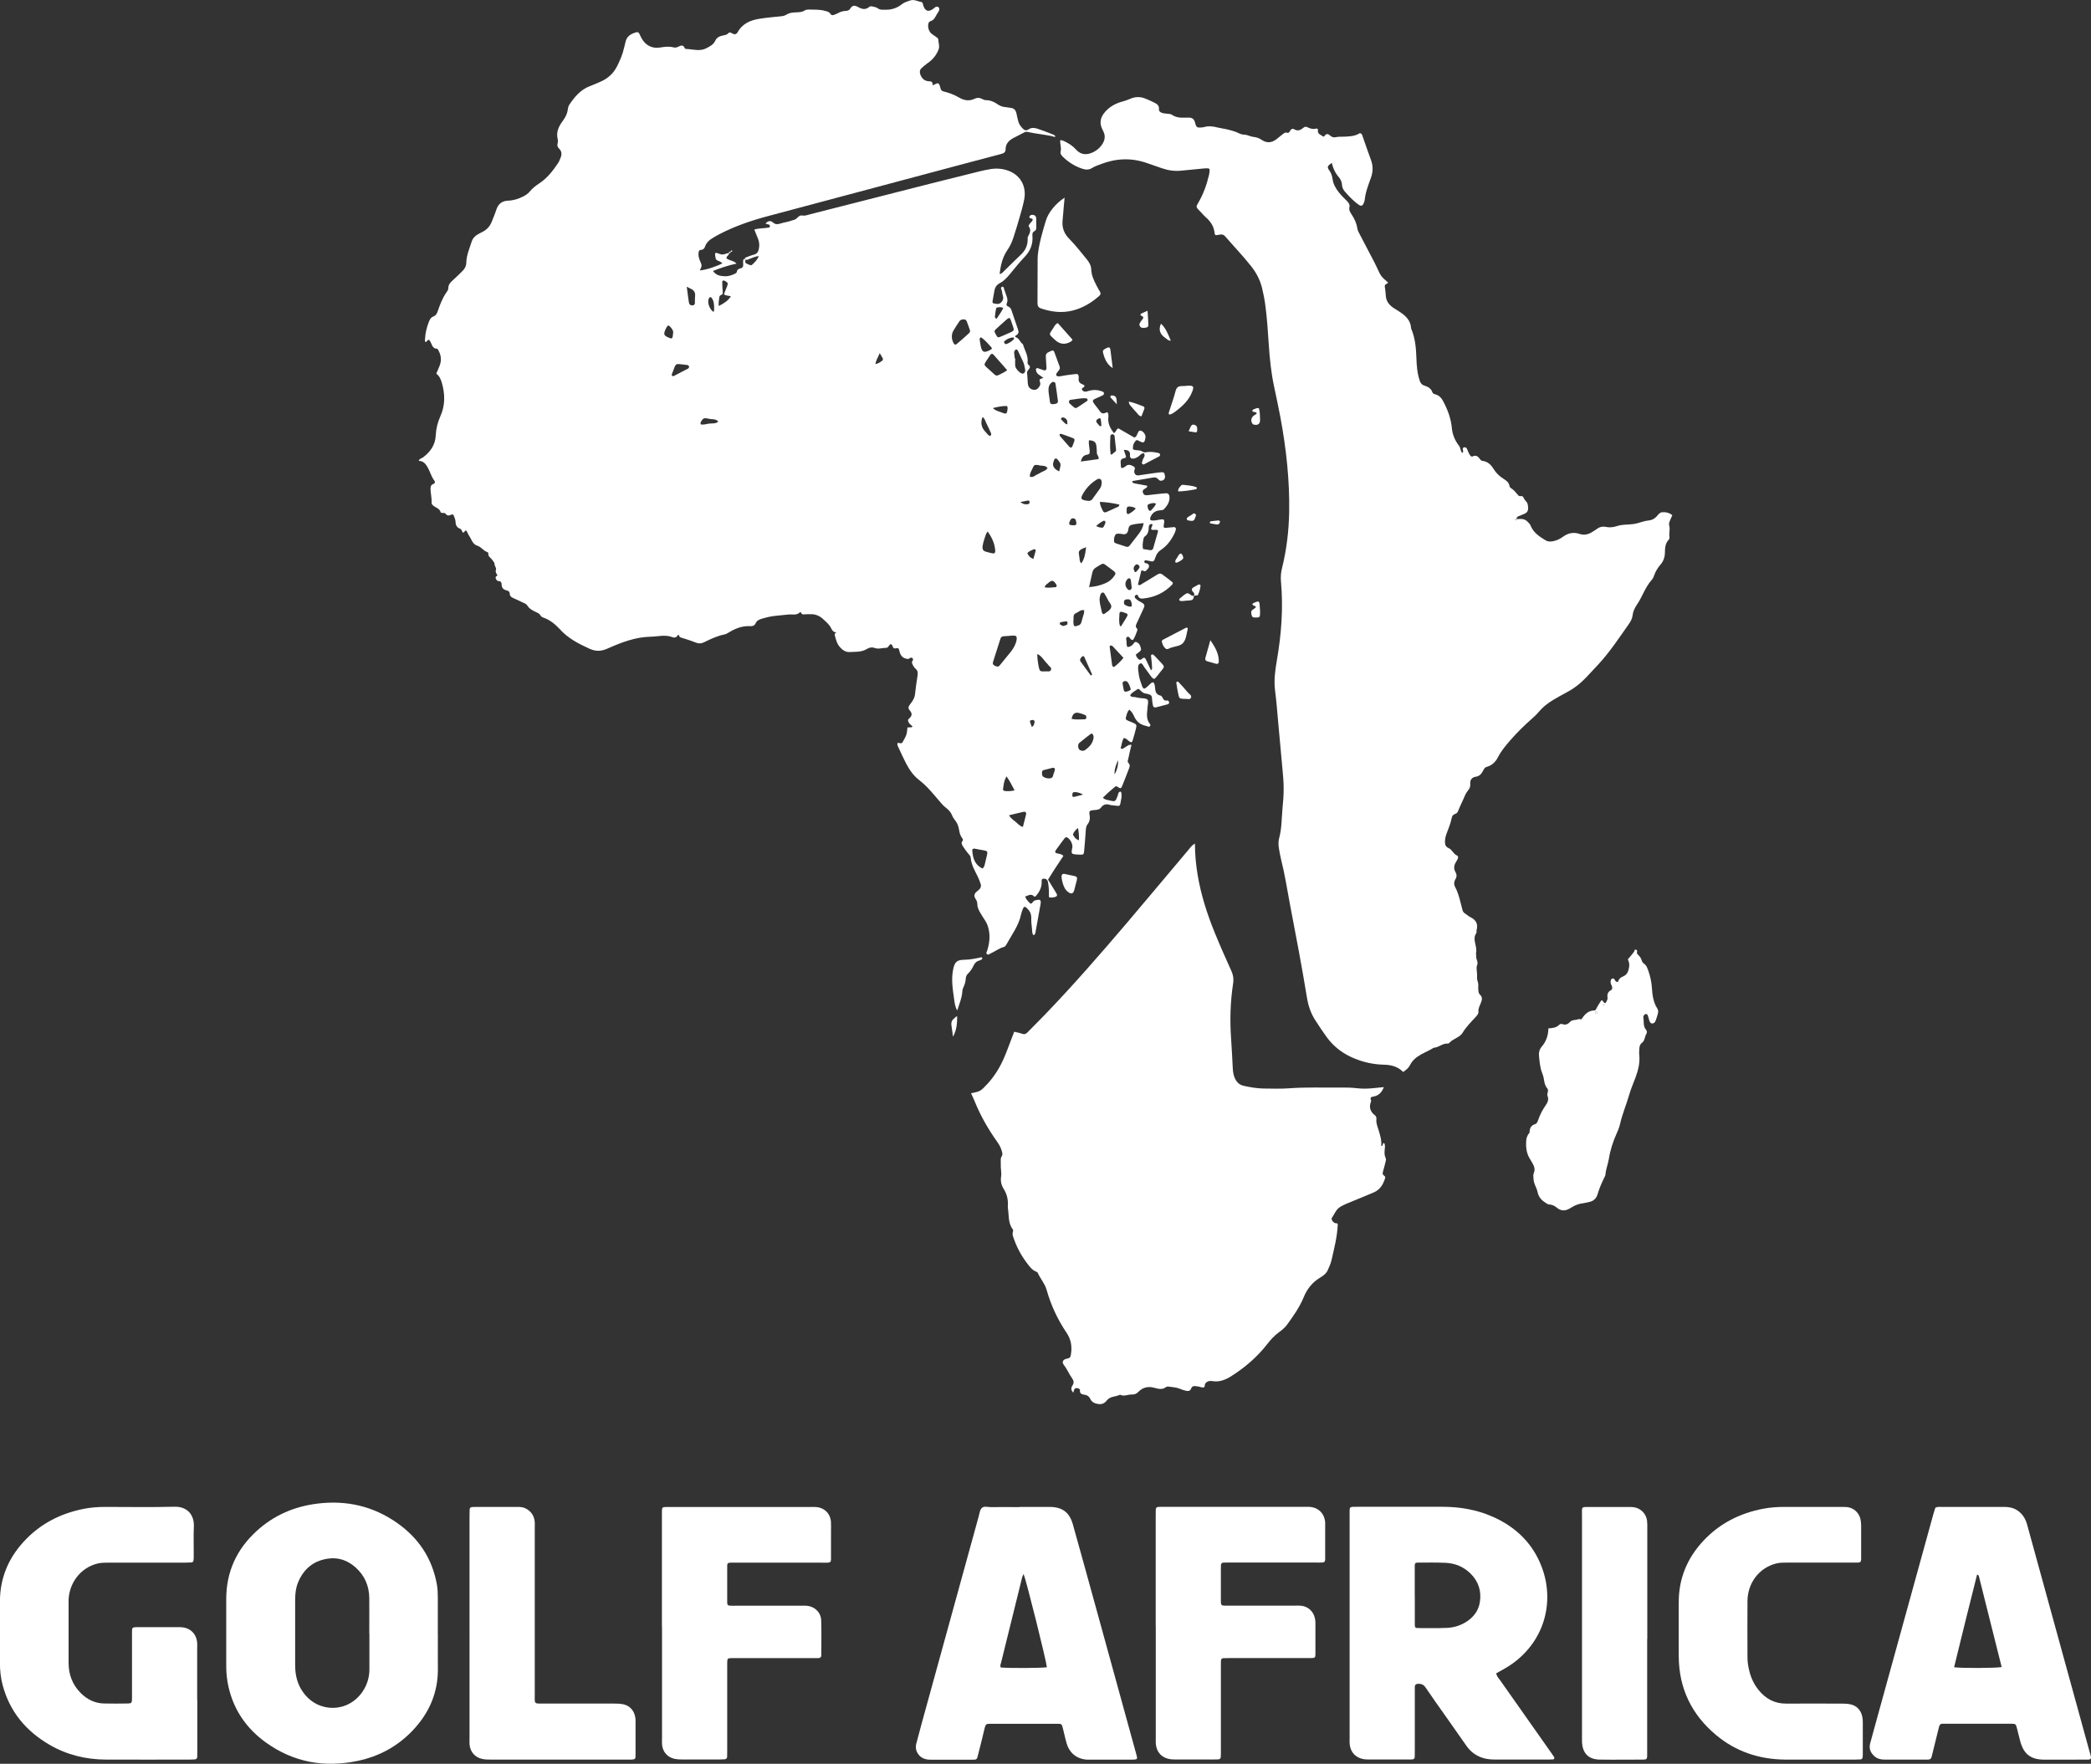
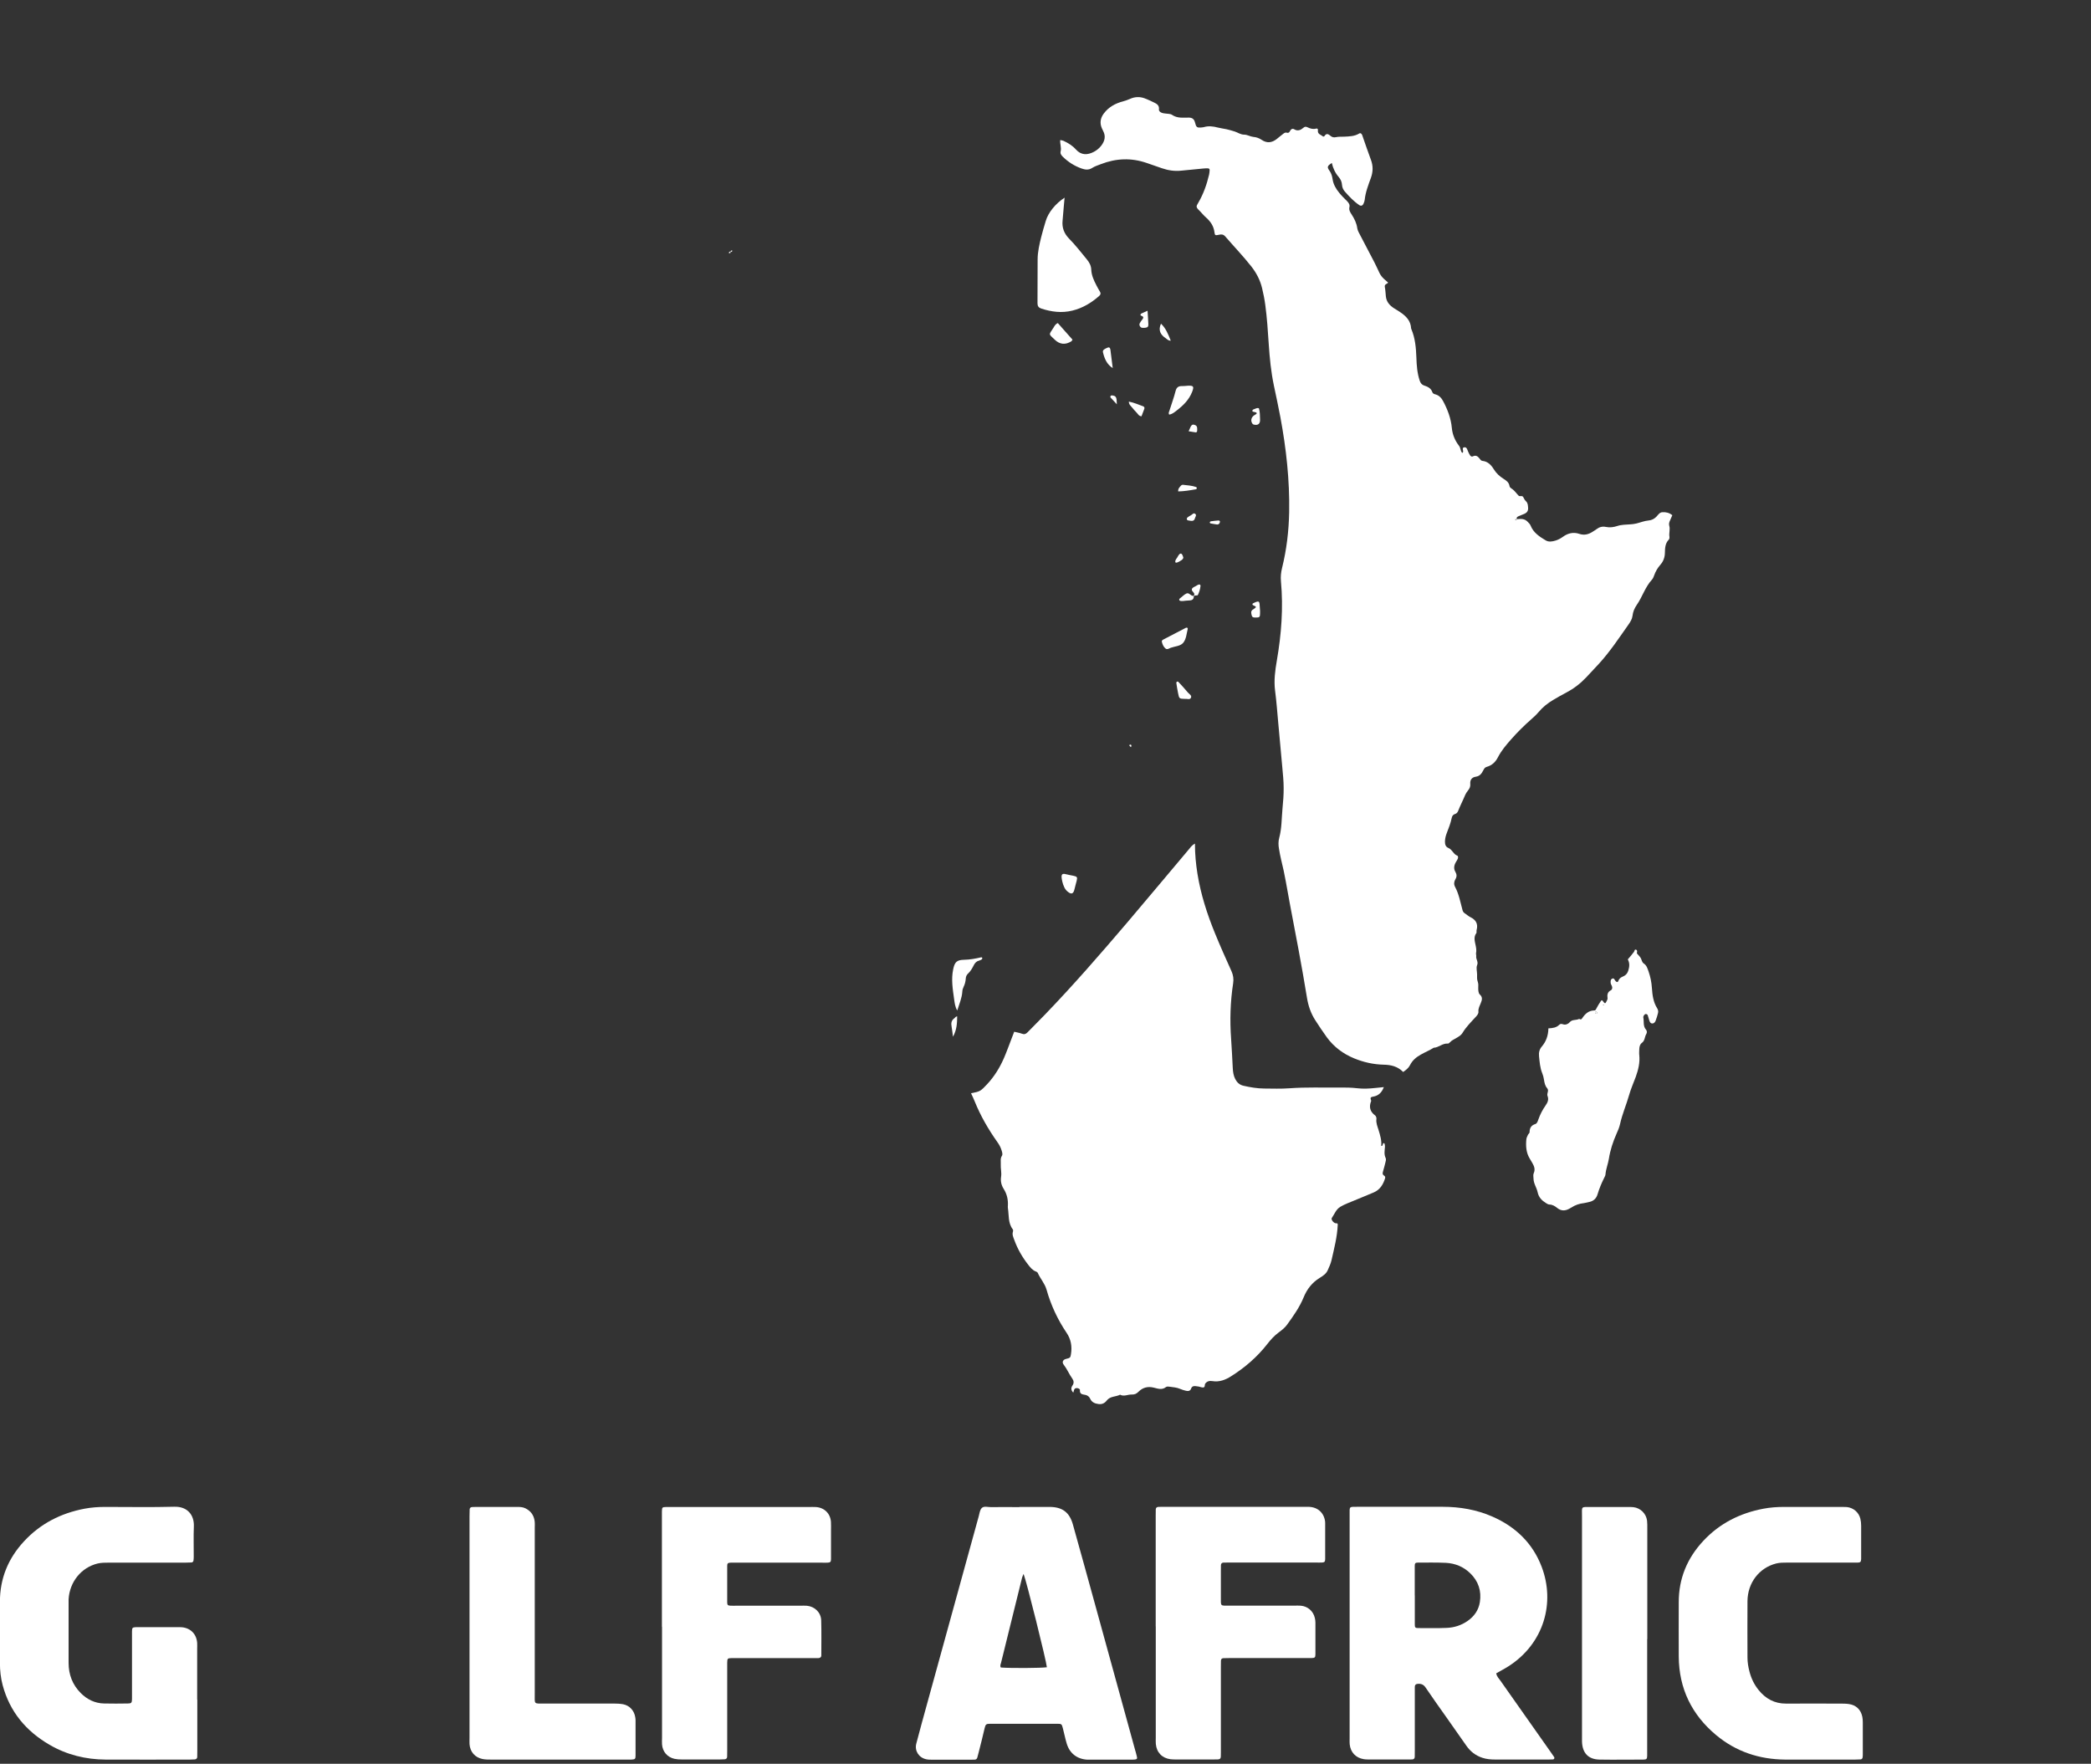
<svg xmlns="http://www.w3.org/2000/svg" id="Layer_2" data-name="Layer 2" viewBox="0 0 341.05 287.67">
  <rect x="0" y="0" width="341.05" height="287.67" fill="#333333" stroke="none" />
  <defs>
    <style>
      .cls-1 {
        fill: #fff;
        stroke-width: 0px;
      }
    </style>
  </defs>
  <g id="Layer_1-2" data-name="Layer 1">
    <g>
-       <path class="cls-1" d="M184.45,121.88c-.14.59-.28,1.17-.4,1.77-.05.25-.21.56-.03.75.42.42.18.79.03,1.19-.34.89-.68,1.77-1.04,2.65-.15.37-.27.4-.66.14-.15-.1-.29-.22-.45-.09-.69.58-1.38,1.16-2.01,1.82.31.33.66.34.98.42,1.06.26,1.05.25,1.44-.78.08-.22.06-.52.36-.63.19-.07.29.22.26.74,0,.09,0,.17-.02.26-.31,1.64-.05,1.35-1.57,1.21-.09,0-.18-.01-.26-.04-.59-.2-1.08-.14-1.48.4-.35.48-.93.39-1.43.46-.42.06-.55.2-.48.59.12.62.12,1.17-.31,1.71-.3.38-.27.9-.31,1.37-.08.99-.14,1.98-.24,2.97-.06.6-.11.62-.74.6-.26,0-.52-.02-.78-.05-.49-.06-.57-.16-.49-.67.03-.17.07-.34.09-.51.06-.55-.38-1.36-.89-1.59-.09-.04-.28.02-.34.1-.45.58-.88,1.18-1.31,1.77-.13.17-.28.33-.26.58.36.32.92.13,1.34.57-.44.66-.9,1.34-1.34,2.02-.4.61-.78,1.24-1.17,1.86.36.58.72,1.16,1.07,1.74.11.18.23.37.33.56.13.24.07.43-.17.5-.33.09-.66.19-1.08.06,0-.75.01-1.52-.13-2.28-.03-.17-.06-.35-.15-.49-.16-.24-.44-.27-.7-.23-.19.03-.22.23-.21.41.05.92-.32,1.68-.91,2.36-.09.1-.23.22-.32.11-.49-.52-.94-.14-1.44,0,.09.47.43.75.71,1.06.13.15.31.15.43-.03.13-.18.26-.34.49-.4.75-.17,1-.17.85.7-.27,1.53-.55,3.06-.83,4.59-.03.17-.09.33-.32.4-.26-.31-.19-.71-.24-1.07-.08-.6-.13-1.21-.12-1.81,0-.61-.23-1.07-.66-1.48-.39-.38-.53-.37-.72.11-.11.28-.22.57-.28.86-.39,1.87-1.55,3.36-2.43,4.98-.08.14-.22.29-.37.33-.77.2-1.39.7-2.09,1.02-.22.1-.45.36-.69.13-.19-.17.01-.4.07-.59.33-1.09.48-2.19.25-3.32-.11-.56-.29-1.08-.61-1.56-.26-.4-.52-.8-.76-1.21-.26-.45-.5-.91-.5-1.45,0-.09-.02-.17-.03-.26-.04-.47-.58-.81-.42-1.32.13-.43.61-.6.86-.94.16-.21.23-.48.14-.74-.14-.41-.28-.82-.47-1.2-.5-1.01-1.07-1.98-1.17-3.14-.02-.28-.24-.44-.4-.65-.29-.37-.59-.75-.84-1.15-.17-.28-.38-.59-.07-.94.13-.15,0-.31-.1-.46-.29-.39-.41-.84-.48-1.32-.09-.6-.31-1.16-.71-1.64-.16-.2-.31-.42-.4-.66-.21-.55-.57-.95-1.03-1.3-.34-.26-.64-.58-.92-.91-1.09-1.28-2.13-2.6-3.49-3.64-1.26-.97-1.97-2.38-2.64-3.79-.28-.58-.54-1.17-.82-1.76-.08-.17-.06-.33,0-.5h-.02c.7.13.7.13.93-.3.18-.35.39-.68.51-1.05.11-.36.12-.76.17-1.15.25-.01.5-.02.67-.03.15-.06.18-.14.09-.21-.24-.19-.47-.38-.6-.66-.1-.21-.11-.37.1-.55.51-.45.56-.82.11-1.33-.26-.29-.24-.53-.07-.81.16-.26.37-.48.53-.74.2-.33.36-.67.4-1.08.11-1.03.26-2.06.42-3.08.06-.41.04-.77-.3-1.06-.3-.26-.48-.61-.61-.98-.1-.27.42-.53.03-.8-.28-.2-.45.18-.7.16-.77-.08-1.19-.46-1.38-1.28-.12-.49-.12-.53-.65-.45-.4.06-.38-.21-.49-.43-.15-.31-.33-.33-.53-.05-.13.19-.24.39-.47.39-.64,0-1.26.26-1.92.02-.42-.16-.84-.08-1.24.17-.88.54-1.89.45-2.85.5-.63.03-1.15-.34-1.56-.81-.5-.57-.67-1.29-.85-2-.06-.24.32-.38.28-.38-.72-.05-.79-.71-1.12-1.13-.35-.43-.77-.82-1.19-1.18-.55-.46-1.19-.7-1.92-.67-.39.01-.78-.01-1.17.03-.34.03-.4-.51-.5-.39-.56.62-1.28.34-1.93.41-.69.08-1.38.14-2.06.21-.78.07-1.53.26-2.28.48-.43.13-.81.29-1,.74-.16.38-.52.49-.86.47-1.37-.09-2.53.41-3.66,1.11-.18.11-.39.21-.6.25-1.16.23-2.21.73-3.26,1.25-.5.25-.96.25-1.48.03-.72-.3-1.47-.51-2.21-.75-.17-.05-.34-.09-.39-.28-.07-.23-.15-.28-.3-.05-.2.3-.5.36-.8.24-1.18-.47-2.38-.1-3.57-.08-2.52.05-4.82.95-7.07,1.95-.99.44-1.87.47-2.85.03-1.54-.7-3.04-1.45-4.3-2.61-.19-.17-.37-.36-.54-.55-.78-.82-1.62-1.56-2.72-1.93-.21-.07-.39-.19-.5-.39-.16-.29-.45-.39-.72-.52-.55-.26-1.09-.53-1.42-1.08-.16-.27-.48-.36-.75-.49-.51-.24-1.01-.49-1.53-.71-.34-.15-.58-.33-.58-.75,0-.28-.21-.43-.5-.5-.51-.12-.83-.41-.82-.99,0-.27-.12-.51-.45-.52-.25,0-.37-.17-.48-.37-.13-.25-.04-.4.19-.5.03-.01.06-.07.05-.09-.16-.29-.38-.52-.23-.94.09-.27-.26-.58-.24-.95,0-.17-.21-.36-.31-.54-.23-.39-.78-.58-.7-1.16,0-.06-.08-.17-.15-.19-.64-.19-1-.84-1.61-1.03-.56-.18-.84-.6-1.04-1.05-.18-.39-.46-.71-.61-1.1-.18-.47-.32-.4-.56-.06-.1.14-.22.04-.28-.09-.09-.2-.16-.42-.38-.5-.54-.18-.72-.65-.72-1.1,0-.37-.16-.64-.26-.95-.09-.29-.24-.31-.47-.21-.35.17-.63.19-.9-.18-.19-.25-.71.03-.81-.27-.2-.63-.82-.7-1.21-1.06-.13-.12-.26-.23-.25-.42.04-.77-.16-1.52-.18-2.28,0-.36.06-.68.48-.82.27-.09.28-.37.15-.53-.48-.62-.67-1.38-1.03-2.05-.33-.61-.71-1.17-1.52-1.18.11-.38.47-.39.7-.57,1.2-.9,2-2.03,2.07-3.58.05-1.09.31-2.13.76-3.13.8-1.78.77-3.61.24-5.45-.17-.59-.42-1.14-.91-1.49.19-.44.34-.79.49-1.15.38-.89.35-1.76-.12-2.61-.06-.11-.15-.3-.22-.3-.74,0-.83-.63-1.08-1.1-.26-.49-.3-.49-.78.02-.23-.15-.12-.38-.12-.56.04-.91.26-1.8.58-2.65.15-.4.32-.8.78-.98.39-.15.58-.47.71-.86.36-1.06.75-2.11,1.4-3.04.15-.21.33-.46.32-.7,0-.66.41-1.01.83-1.39.48-.43.94-.9,1.41-1.35.43-.4.69-.88.7-1.48.03-1.19.52-2.27.87-3.38.18-.56.56-.96,1.08-1.24.23-.12.46-.24.69-.36.73-.36,1.23-.94,1.52-1.69.25-.64.53-1.28.74-1.94.31-.94.94-1.42,1.91-1.46.88-.03,1.7-.29,2.48-.69.39-.2.75-.43,1.03-.77.44-.54.99-.97,1.57-1.35,1.3-.85,2.22-2.05,3.07-3.31.17-.25.27-.54.39-.82.24-.56.26-1.09-.22-1.55-.23-.23-.34-.47-.25-.81.06-.24.08-.52.02-.76-.28-1.12.17-2.05.8-2.9.45-.61.78-1.23.86-1.98.03-.25.11-.52.25-.72.85-1.27,1.81-2.42,3.3-3,.6-.23,1.2-.49,1.79-.75,1.24-.53,2.16-1.41,2.75-2.63.43-.9.84-1.8,1.05-2.78.07-.34.19-.67.25-1.01.19-1,.92-1.4,1.8-1.64.19-.05.35.03.44.19.15.26.25.55.4.81.67,1.17,1.72,1.7,3.03,1.49.73-.12,1.44-.21,2.17-.02.2.05.45.04.63-.04.46-.19.91-.55,1.22.19.02.06.15.1.22.11,1.1.03,2.21.45,3.31-.13.58-.31,1.15-.58,1.44-1.23.23-.52.73-.74,1.24-.84.35-.07.65-.1.91-.39.22-.25.48,0,.7.1.34.17.61.08.78-.22.78-1.44,2.1-1.99,3.6-2.22,1.15-.18,2.31-.29,3.47-.4.31-.03.59-.08.86-.25.49-.3.84-.35,1.53-.39.51-.03,1.03,0,1.49-.31.16-.11.41-.15.62-.15.91.02,1.82-.03,2.71.22.34.09.67.14.87.49.12.22.34.24.56.16.2-.08.41-.14.6-.25.38-.21.77-.37,1.22-.39.31-.01.67-.07.81-.33.43-.75.91-.55,1.5-.22.51.28,1.09.35,1.58-.07.2-.17.38-.16.59-.11.29.08.63.11.85.29.39.31.79.22,1.23.24,1.05.03,1.95-.29,2.76-.93.38-.3.85-.42,1.3-.58.67-.23,1.25.17,1.87.26.06,0,.13.11.17.18.04.07.03.17.06.25q.45,1.58,1.69.65c.23-.17.44-.47.79-.27.24.13.24.51-.05.9-.37.5-.5,1.2-1.24,1.42-.28.08-.37.46-.36.78.02.5.19.94.57,1.26.23.19.5.33.74.52.13.1.34.24.34.37.02.58.29,1.12.03,1.75-.38.92-.97,1.61-1.77,2.16-.35.25-.68.53-1,.82-.24.22-.3.52-.23.84.19.77.73,1.3,1.54,1.29.54,0,.49.34.54.66.97-.5.99-.5,1.26.47.08.28.18.44.48.52.88.21,1.72.52,2.51.98.82.49,1.68.66,2.59.21.37-.18.74-.19,1.12,0,.23.11.48.24.73.24.73,0,1.34.29,1.92.69.4.28.84.42,1.33.45.26.02.51.1.77.12.56.05.83.38.94.91.08.42.19.84.29,1.26.11.43.35.78.65,1.11.32.35.6.53,1.09.19.4-.28.93-.23,1.39-.08.86.29,1.7.62,2.55.95.14.06.33.12.36.33-.02.03-.05.08-.06.07-1.42-.4-2.89-.47-4.32-.79-.21-.05-.41-.09-.62.02-.61.32-1.23.62-1.84.95-.73.39-1.26.94-1.26,1.82,0,.52-.32.67-.71.77-1.71.46-3.42.91-5.14,1.36-11.02,2.94-22.04,5.87-33.06,8.82-2.68.72-5.29,1.62-7.76,2.9-.42.22-.83.46-1.23.71-.49.3-.9.7-1.09,1.24-.13.37-.3.61-.71.62-.27,0-.35.21-.38.44-.07.49.06.94.25,1.38.33.76.31.76-.04,1.53.96-.08,2.58-.59,3.66-1.15-.21-.3-.56-.34-.84-.5-.14-.08-.23-.21-.26-.4-.16-.9-.14-.96.7-.63.58.23.99-.1,1.48-.18l.02.02c.06.36-.4.43-.43.84.42.42,1.18.35,1.65.89-1.33.27-2.55.7-3.84,1.19.5.74,1.23.84,1.94.87.51.02,1.03-.13,1.5-.35.2-.09.43-.17.46-.41.06-.38.33-.46.63-.54.29-.07.42-.26.4-.57-.02-.26-.03-.51,0-.77.01-.17.17-.14.29-.14.16.2-.09.53.2.68.22.12.46.22.7.3.07.02.18,0,.24-.06.43-.38.84-.78,1.13-1.42-.61.02-1.02.29-1.46.42-.27.08-.53.33-.83.09-.03-.14,0-.24.15-.29.45-.16.89-.36,1.34-.47.5-.13.7-.47.79-.92.12-.56.09-1.12-.13-1.66-.19-.48-.38-.95-.61-1.51.78-.23,1.56-.19,2.31-.31.13-.02.25-.08.24-.24,0-.14-.09-.24-.22-.28-.08-.03-.17-.02-.25-.05-.08-.02-.16-.06-.25-.1.37-.39.77-.57,1.23-.16.37.33.76.31,1.21.16.45-.15.92-.22,1.38-.34.29-.08.57-.21.86-.27.5-.11.71-.81,1.3-.7.5.09.94-.11,1.38-.22,6.49-1.64,12.98-3.31,19.47-4.96,2.72-.69,5.45-1.37,8.17-2.04.59-.14,1.18-.27,1.78-.36.96-.14,1.9-.06,2.81.27,1.96.71,3.01,2.53,2.61,4.65-.2,1.06-.51,2.1-.81,3.14-.29,1.04-.62,2.07-.95,3.1-.23.75-.57,1.44-1.01,2.09-.79,1.16-1.08,2.48-1.25,3.87.37-.04.51-.27.7-.45.93-.9,1.84-1.83,2.79-2.72.7-.66,1.07-1.45,1.09-2.41,0-.17-.03-.37.05-.51.27-.54.59-1.05.13-1.66-.05-.06.02-.25.09-.35.12-.18.29-.32.42-.49.24-.3.14-.44-.22-.49-.13-.02-.23-.14-.19-.27.04-.11.15-.23.25-.26.46-.12.84.09.86.51.03.52,0,1.04.01,1.56,0,.23-.06.43-.28.54-.32.16-.38.41-.35.75.12,1.32-.3,2.44-1.23,3.42-.86.91-1.65,1.89-2.45,2.86-.47.57-.96,1.12-1.63,1.46-.5.26-.78.66-.88,1.21-.11.59-.22,1.19-.32,1.78-.02.12.03.28.17.31.42.09.87.21,1.22-.13.29-.28.44-.63.31-1.06-.07-.25-.12-.51-.15-.76-.03-.26-.37-.62.03-.75.29-.09.29.35.38.57.12.28.19.57.3.86.16.41.27.82.07,1.26-.11.24-.02.44.21.52.32.11.47.35.57.65.35,1.02.69,2.05,1.04,3.07.14.4.16.76-.31.99-.16.08-.23.24.04.34.52.2.63.82,1.08,1.1.28.99.91,1.89.76,2.98-.05.37.41.5.39.74-.02.26-.32.48-.44.74-.06.14-.02.34,0,.51.03.47.06.95.09,1.42.05.68.47,1.06,1.16,1.06.35,0,.86-.55.88-.98,0-.13-.03-.26-.08-.38-.19-.5.28-.41.57-.61-.25-.17-.47-.33-.69-.48-.27-.17-.44-.41-.5-.72-.02-.13-.05-.26.08-.34.06-.04.16-.04.23-.02.33.11.65.24.98.34.23.07.43-.09.42-.34-.03-.6-.06-1.21-.11-1.81-.04-.4.1-.67.46-.82.16-.07.31-.14.47-.22.2-.1.37,0,.43.15.31.81.6,1.62.89,2.43.08.22.02.43-.12.61-.11.14-.22.27-.32.41-.1.14-.19.34-.07.46.1.1.32.14.47.12.34-.03.68-.12,1.02-.17.56-.08,1.11-.16,1.67-.21.34-.03.43.08.46.45,0,.09.01.17,0,.26-.08.51.17.8.63.97.12.04.22.13.32.2,0,.22-.17.3-.3.38-.13.09-.17.21-.1.32.06.1.17.2.28.25.3.12.6-.02.88-.1.65-.18,1.28-.18,1.91.04.2.07.45.09.5.34.05.27-.19.35-.38.45-.19.1-.39.18-.59.27-.98.43-1.12.41-.31,1.43.19.24.38.47.55.73.28.43.6.57,1.07.29.17-.1.33.01.36.22.03.17.04.35.02.52-.13,1.02.31,1.83.89,2.61.4-.14.34-.62.74-.77.86.49,1.75,1.01,2.59,1.49.34-.07.37-.31.47-.49.15-.24.17-.65.55-.63.4.03.85.65.82,1.03-.02.21-.06.43-.13.63-.08.24-.26.32-.51.22-.08-.03-.16-.07-.24-.11-.23-.1-.51-.34-.71-.13-.33.34-.5.79-.47,1.29.01.17.16.19.28.22.42.1.9,0,1.26.26.29.21.52.13.82.09.6-.09,1.21.02,1.8.15.11.02.25.13.28.22.02.09-.05.28-.13.32-.83.45-1.68.89-2.52,1.32-.14.07-.36-.13-.32-.28.03-.12.09-.24.11-.37.07-.39.54-.7.22-1.17-.44-.02-.65.38-.97.58-.22.14-.45.25-.71.29-.37.06-.58-.1-.6-.46,0-.09.01-.17.01-.26q-.02-.73-1.01-.69c.13.38.25.74.35,1.04.01.24-.13.28-.25.3-.4.06-.65.23-.62.67.02.26.02.52.05.77.02.17.18.19.29.15.16-.05.33-.14.45-.25.44-.41.87-.24,1.3,0,.2.12.32.27.19.52-.05.11-.08.25-.06.37.04.4.31.63.7.58.77-.1,1.54-.23,2.31-.34.47-.07.94-.13,1.42-.17.39-.03.51.11.57.53.03.22.05.42-.11.61-.22.26-.68.35-.9.08-.25-.3-.51-.43-.89-.36-1.14.2-2.28.39-3.42.58,0,.26.15.33.33.37.71.13,1.42.26,2.12.39,0,.28-.17.35-.31.44-.27.16-.55.31-.4.7.11.29.25.47.84.39.56-.07,1.12-.14,1.67-.19.43-.05.86-.09,1.29-.11.29-.01.47.18.51.47.12.86-.31,1.5-.84,2.09-.23.25-.56.2-.85.24-.66.09-1.11.45-1.38,1.05-.07.16-.11.33,0,.54.58.16,1.16-.06,1.75-.13.41-.05.52.07.47.51-.03.21-.08.42-.09.64,0,.15.12.24.25.24.47-.03.94-.1,1.42-.13.25-.02.39.18.32.43-.06.21-.12.42-.22.61-.52,1.06-1.21,2.02-2.2,2.67-.48.31-.73.7-.9,1.2-.05.16-.11.33-.19.48-.09.16-.22.25-.43.2-.33-.07-.67-.14-1.01-.19-.05,0-.15.09-.18.15-.03.07,0,.16.03.23.01.04.06.08.09.08.31.04.62.14.64.5,0,.32-.27.53-.48.74-.24.26-.47-.1-.77-.02-.19.76-.38,1.54-.56,2.3.32.18.48,0,.64-.11.86-.51,1.71-1.02,2.55-1.55.29-.18.54-.2.82.02.57.45,1.19.85,1.7,1.33-.05.15-.06.25-.12.3-1.27,1.34-2.85,2.07-4.67,2.27-.41.04-.76.02-.92-.47-.06-.19-.29-.17-.43-.03-.14.14-.11.34.01.46.18.18.39.35.61.47,1.16.61.97.64.51,1.68-.28.63-.58,1.26-.87,1.88-.15.32-.32.62.04.93.06.05.05.25.01.35-.21.51-.36,1.06-.69,1.5-.11-.02-.2-.02-.26-.06-.25-.12-.32-.62-.69-.43-.26.13-.12.47-.1.71.02.3-.03.61.14.92.39,0,.71-.16.96-.49.28-.38.38-.4.66-.24.43.24.52.67.61,1.09.02.1-.07.25-.15.33-.22.2-.47.36-.68.52-.01.29.14.45.27.62.22.3.46.35.75.08.23-.22.44-.22.59.11.26.58.55,1.16.84,1.78.3-.24.14-.5.16-.72.01-.21-.03-.43-.05-.65-.04-.34-.08-.68-.11-1.03,0-.06.08-.15.14-.17.07-.02.18-.01.24.03.19.17.38.35.55.54,1.58,1.77,1.47,1.06.15,2.85-.15.21-.34.38-.5.55-.34-.01-.46-.27-.62-.47-.34-.45-.65-.92-1-1.36-.21-.26-.37-.79-.68-.69-.45.14-.4.7-.36,1.11.06.56.13,1.12.31,1.65.54,1.65.48,1.72,1.68.55.06-.06.13-.12.2-.16.18-.11.34-.07.41.12.07.2.13.42.14.63.03.64.15,1.2.92,1.36.13.03.27.23.33.37.16.38.41.5.8.42.07-.01.21.15.24.25.06.19-.06.33-.25.38-.63.17-1.25.33-1.88.49-.25.06-.43-.03-.49-.27-.07-.29-.11-.59-.14-.89-.07-.69.06-.87-.98-1.08-.13-.03-.27-.03-.38-.09-.15-.08-.29-.18-.41-.29-.45-.46-.45-.48-.86-.18-.34.25-.74.43-.96.84.2.35.54.23.81.29.29.07.59.13.89.16,1.31.1,1.34.14,1.15,1.38-.02.13-.02.26-.03.39-.1.86-.19,1.72.42,2.46.08.1.08.24-.01.36-.1.13-.23.07-.35.04-.08-.02-.16-.07-.24-.08-.9-.19-1.56-.64-1.96-1.51-.19-.41-.4-.85-.83-1.15-.31.34-.39.71-.49,1.07-.14.48-.1.56.39.77.2.09.4.15.6.24.71.3.76.37.59,1.05-.17.67-.36,1.33-.56,1.99-.06.19-.21.24-.4.13-.33-.19-.54-.55-.99-.64-.36.51-.34,1.13-.54,1.66.28.26.43.04.59-.05.26-.15.51-.32.77-.48.1.11.2.22.29.33ZM164.89,103.69c-.37.03-.8.05-1.24.09-.24.02-.39.15-.47.38-.41,1.27-.82,2.55-1.22,3.82-.09.29.02.49.31.61.44.19.58.19.8-.08.6-.73,1.2-1.47,1.8-2.21.41-.51.72-1.08.9-1.71.06-.2.07-.43.05-.64,0-.1-.14-.24-.24-.26-.21-.04-.43-.01-.7-.01ZM177.62,95.76c1.05-.08,1.87-.29,2.66-.63.44-.19.83-.45,1.15-.81.72-.83.65-.9-.17-1.48-.11-.07-.21-.15-.31-.23-1.23-.88-.79-.87-2.2-.05-.32.19-.5.46-.58.8-.17.75-.34,1.49-.54,2.4ZM186.53,85.32c-.7.06-1.29.12-1.88.26-.27.06-.47.19-.55.47-.1.33-.07.71-.36.95-.35.28-.74.05-1.12.05-.13,0-.26-.02-.39,0-.08,0-.18.03-.23.09-.27.31-.31.71-.3,1.1,0,.34.32.37.55.46.45.16.91.28,1.35.44.28.11.49.06.67-.18.47-.62.96-1.22,1.43-1.84.36-.48.7-.98.83-1.79ZM155.25,54.94c0,.39.12.75.32,1.09.09.16.26.25.43.11.53-.44,1.06-.89,1.57-1.36.87-.78.73-.58.38-1.64-.08-.25-.18-.49-.27-.73-.12-.29-.35-.35-.64-.31-.22.03-.42.09-.55.29-.33.51-.68,1-.98,1.53-.17.3-.27.64-.26,1.01ZM164.28,60.38c-.79-.89-1.5-1.7-2.21-2.51-.17-.2-.36-.22-.53,0-.08.1-.15.21-.22.32-.98,1.53-1.05,1.11.29,2.34,1.05.97.75.89,2.08.23.15-.07.28-.18.59-.38ZM179.69,78.79s0-.09,0-.13c-.01-.51-.34-.72-.76-.47-.9.54-1.62,1.26-2.17,2.14-.62.99-.51,1.21.62,1.35.32.04.59,0,.79-.28.4-.55.81-1.1,1.2-1.66.2-.28.31-.61.31-.96ZM186.45,89.55c.38.06.75.13,1.14.18.24.03.43-.07.5-.3.27-.91.53-1.82.78-2.73.04-.14-.05-.26-.19-.28-.21-.02-.43.02-.64.01-.3-.02-.35-.17-.21-.42.06-.11.09-.24.13-.36.04-.1,0-.17-.11-.18-.08,0-.18,0-.24.03-.15.1-.23.25-.24.43-.02.61-.08,1.2-.67,1.58-.12.08-.18.29-.21.45-.08.5-.2,1.01-.05,1.57ZM162.89,55.01c.08-.02.17-.04.24-.07.59-.25,1.19-.5,1.78-.77.44-.2.52-.36.35-.81-.67-1.85-.33-1.91-1.87-.54-.32.29-.64.58-.96.87-.14.12-.26.28-.2.45.1.28.27.53.42.78.04.06.15.07.23.1ZM160.27,141.66c.28-.29.32-.55.38-.8.56-2.56.88-1.88-1.71-2.45-.04,0-.09,0-.13,0-.13.04-.24.11-.23.26.08,1.25.38,2.38,1.68,2.99ZM176.27,75.28c1.08-.15,2-.28,2.91-.4.1-.45-.29-.66-.28-1.01,0-.34-.03-.69-.06-1.03-.07-.74-.37-.99-1.23-1.03-.08.56.08,1.11.12,1.66.03.5,0,.62-.5.71-.57.11-.77.46-.95,1.1ZM161.09,86.68c-.35.44-.41.92-.57,1.35-.12.32-.19.66-.25,1.01-.08.58.07.81.6.96.33.1.67.18,1.01.25.31.07.47-.08.45-.43-.08-1.15-.53-2.15-1.24-3.13ZM171.02,63.88c.08.56.15,1.11.23,1.67.05.34.27.4.56.37.13-.01.26-.03.38-.06.24-.06.39-.21.36-.46-.12-.94-.25-1.88-.4-2.82-.05-.29-.35-.38-.59-.21-.53.38-.57.93-.54,1.51ZM183.24,107.29c-.6-.64-1.17-1.27-1.76-1.89-.07-.08-.22-.13-.33-.12-.16.01-.17.18-.15.3.11.89.23,1.78.36,2.67.03.19-.02.43.33.55.54-.41,1.06-.89,1.55-1.51ZM179.34,97.72c.03.32.04.58.09.83.09.46.2.92.31,1.38,0,.04.03.08.06.11.09.1.22.17.33.08.4-.31.94-.56,1.1-1.05.14-.42-.29-.77-.47-1.14-.17-.35-.37-.68-.56-1.02-.08-.14-.17-.31-.39-.26-.19.04-.28.21-.33.36-.08.24-.11.5-.14.69ZM118.08,47.97c.19-.48.38-.91.54-1.35.15-.43.09-.53-.37-.8-.25-.14-.45-.07-.45.18.01.51.02,1.03.08,1.54.03.29.01.49-.31.59-.1.03-.21.17-.23.27-.07.49-.17.98-.11,1.51,1.05-.54,1.45-.86,1.98-1.54-.33-.22-.78-.05-1.14-.4ZM178.37,120.25c0-.12,0-.17-.02-.21-.05-.11-.08-.25-.16-.33-.1-.11-.24-.05-.34.03-.61.47-1.22.94-1.81,1.43-.26.22-.24.77-.02,1.06.17.22.67.31.94.12.76-.53,1.34-1.19,1.41-2.1ZM165.54,58.48s.03,0,.04,0c0,.39-.02.78,0,1.16.04.56.99,1.49,1.36,1.27.5-.3.19-.85.13-1.29-.03-.25-.15-.5-.25-.73-.25-.55-.51-1.09-.77-1.64-.08-.16-.21-.32-.38-.22-.13.08-.26.28-.26.42,0,.34.07.68.11,1.02ZM164.57,132.97c.33.55.75.79,1.1,1.09.35.29.64.68,1.17.81.18-.69.35-1.34.51-2.01.08-.32-.09-.52-.4-.45-.75.16-1.49.35-2.37.56ZM170.45,109.51c.32-.07.78.13.95-.21.21-.43-.31-.62-.49-.93-.02-.04-.05-.07-.08-.1-.55-.52-.89-1.25-1.6-1.59-.14-.07.07,1.87.32,2.55.07.19.22.25.39.27.17.02.34,0,.51,0ZM175.09,101.15s-.01,0-.02,0c.01.26,0,.52.05.77.02.09.18.25.24.23.4-.1.87-.13,1.01-.65.07-.25.14-.49.21-.74.11-.4.3-.79.25-1.23-.56-.14-.92.31-1.36.49-.26.1-.38.33-.37.62,0,.17,0,.34,0,.51ZM179.4,81.85c0,.6.28,1.03.49,1.48.1.23.3.29.53.2.55-.24,1.09-.47,1.63-.74.2-.1.5-.11.52-.49-1.03-.25-2.07-.38-3.16-.45ZM177.38,65.14c-.06-.06-.11-.16-.17-.17-.9-.08-1.78.16-2.66.25-.18.02-.27.4-.13.54.24.24.5.46.76.68.14.12.32.15.48.05.57-.37,1.14-.74,1.7-1.13.04-.03.02-.15.03-.23ZM110.74,59.38c-.33-.05-.56.08-.68.41-.16.44-.34.87-.5,1.3-.02.06.03.17.09.22.05.04.16.06.22.03.8-.4,1.59-.81,2.37-1.23.09-.05.17-.22.15-.32-.02-.1-.15-.23-.25-.25-.46-.07-.93-.11-1.41-.16ZM169.24,75.84c-.49-.04-.59,0-.79.47-.19.46-.53.89-.47,1.44.58.21.91-.31,1.37-.45.08-.03.15-.08.23-.13.42-.29.98-.35,1.28-.82-.37-.54-1-.3-1.5-.49-.04-.01-.09-.01-.13-.02ZM112.01,46.76c.12.9.21,1.57.3,2.24.02.17.05.34.1.5.06.22.37.37.63.3.18-.05.3-.16.3-.35.01-.38-.01-.77.03-1.15.07-.6-.18-.97-.71-1.21-.15-.07-.29-.14-.65-.33ZM173.01,70.74c-.08.05-.18.09-.19.14-.02.07.01.17.06.23.5.58,1,1.16,1.51,1.73.23.26.42.22.55-.12.52-1.33.46-1.09-.62-1.52-.43-.17-.88-.31-1.31-.46ZM164.17,126.63c-.44.73-.48,1.45-.58,2.14,0,.06.08.16.14.19.27.13,1.2.1,1.75-.05-.4-.75-.76-1.51-1.31-2.28ZM159.79,55.42c.04.26.08.52.12.77.23,1.32.55,1.47,1.74.81.12-.07.17-.21.07-.32-.51-.57-1-1.15-1.62-1.61-.13-.1-.24,0-.29.13-.03.07-.02.16-.02.23ZM171.73,125.22c-.43.11-.93.23-1.42.36-.17.04-.34.12-.35.31-.01.29-.05.65.24.82.37.22.81.32,1.23.2.31-.09.34-.46.43-.74.07-.2.16-.4.19-.61.03-.16,0-.34-.32-.34ZM160.24,68.03q-.47,1.31.37,2.27c.17.19.34.38.51.57.12.14.29.27.44.18.15-.08.13-.29.05-.46-.25-.54-.48-1.1-.76-1.62-.17-.33-.22-.75-.61-.94ZM177.92,110.18c.07-.05.15-.09.22-.14-.43-.97-.85-1.94-1.29-2.9-.09-.19-.27-.15-.41,0-.22.23-.39.48-.17.79.54.75,1.1,1.5,1.65,2.25ZM114.28,69.21c.45.11.87-.04,1.29-.11.53-.09,1.13.07,1.59-.34-.43-.51-1.08-.32-1.62-.48-.12-.04-.26-.04-.38-.06-.29-.05-.51.06-.66.3-.11.18-.29.33-.23.69ZM182.84,102.16c.29-.46.58-.92.86-1.39.34-.59.31-.65-.37-.87-.12-.04-.24-.08-.37-.11-.21-.06-.36.07-.37.24-.02.67-.14,1.35.07,2.02,0,.03.07.05.17.11ZM109.79,54.34c.07-.32-.12-.63-.38-.94-.36-.41-.49-.41-.72.04-.57,1.11-.49,1.32.67,1.74.21.07.31-.06.35-.24.04-.16.04-.34.07-.6ZM174.8,117.26c.68.14,1.37.07,2.06.06.19,0,.33-.09.33-.3,0-.18-.05-.35-.24-.42-.28-.11-.57-.21-.86-.29q-1.11-.33-1.3.95ZM177.15,89.25c-1.49.53-1.21.71-1.09,1.7.04.32.02.68.31.93.45-.67.61-1.21.78-2.63ZM172.76,76.89c.3-1.21.31-1.21-.13-1.78-.1-.13-.24-.31-.38-.33-.26-.03-.31.24-.38.43q-.46,1.06.89,1.67ZM161.95,66.56c.43.45.92.51,1.34.68.87.36.97.35,1.06-.71,0-.07-.05-.15-.1-.31-.74-.03-1.46.13-2.3.33ZM181.16,74.14c.35,0,.44-.31.67-.41.17-.08.22-.25.2-.43-.08-.72-.15-1.44-.24-2.15-.02-.18-.14-.32-.33-.32-.19,0-.34.11-.35.3-.04,1-.11,2.01.05,3.01ZM116.48,50.34c0-.72-.04-1.31-.45-1.8-.09-.11-.24-.11-.32,0-.48.63,0,1.83.57,2.27.09.07.17,0,.18-.08.01-.17.02-.34.02-.39ZM163.64,50.24c-.35-.19-.61-.14-.86-.12-.11,0-.29.09-.3.17-.09.37-.14.75-.18,1.13-.02.18-.13.43.26.56.34-.54.75-1.06,1.07-1.73ZM184.44,112.45c-.11-.42-.25-.86-.54-1.22-.13-.17-.38-.17-.59-.1-.21.07-.22.23-.2.4.06.37.11.75.21,1.12.02.08.21.19.29.17.28-.06.59-.08.83-.38ZM170.42,95.8c.58.12,1.16,0,1.73-.03.17,0,.26-.24.16-.39-.51-.8-.72-.84-1.45-.2-.17.15-.43.25-.45.62ZM167.55,90.23c.38.64.38.63.99.95.13-.45.26-.89.38-1.34.05-.17-.15-.32-.32-.25-.38.17-.78.31-1.05.64ZM184.58,95.77c-.04-.34-.08-.72-.13-1.1-.02-.17-.09-.35-.28-.35-.11,0-.24.09-.32.18-.44.54-.38,1.19.16,1.69.07.06.24.05.35.03.06-.01.13-.1.17-.17.04-.07.04-.16.06-.28ZM184.53,98.93c.03-.09.08-.16.08-.24,0-.13-.03-.26-.06-.38-.11-.49-.31-.62-.82-.55-.23.03-.39.15-.41.41-.02.23.03.43.25.54.31.14.61.29.97.22ZM174.99,136.12c.38.63.39.63.98.95.05-.66-.01-1.27-.14-2.03-.45.35-.69.68-.84,1.08ZM185.26,82.93c-.41-.28-.75-.29-1.09-.32-.26-.02-.39.13-.4.37-.01.21-.02.43,0,.63.02.2.17.29.35.2.41-.22.8-.47,1.13-.88ZM175,85.68c.49.02.61-.1.55-.51-.02-.16-.08-.33-.16-.47-.13-.19-.55-.22-.68-.06-.26.31-.41.8-.26.92.03.03.07.06.11.06.17.03.34.05.45.06ZM188.52,82.13c-.39-.17-.75-.03-1.11.08-.17.05-.28.19-.24.39.05.26.08.54.31.69.15.1.31-.07.41-.21.23-.3.56-.53.64-.96ZM143.49,57.6c-.3.71-.61,1.15-.7,1.78.49-.09.79-.32,1.09-.54.16-.12.16-.3.07-.46-.1-.19-.21-.36-.46-.78ZM178.8,85.82c.26.1.37.16.49.18.61.14.65.11.88-.41.05-.12.11-.24.13-.36.01-.07-.01-.18-.06-.23-.05-.05-.17-.09-.22-.07-.42.21-.82.45-1.23.88ZM176.65,129.59c-.6-.32-1.04-.43-1.49-.39-.26.02-.25.32-.26.53-.02.25.17.27.35.23.4-.09.8-.21,1.41-.37ZM166.43,81.88c.39.34.83.44,1.28.34.17-.04.25-.22.21-.4-.03-.13-.12-.21-.27-.18-.41.08-.82.16-1.22.24ZM182.36,123.99c-.34.74-.62,1.49-.57,2.31.42-.71.62-1.49.57-2.31ZM185.44,92.01c-.11.06-.2.08-.26.14-.33.34-.36.62-.13,1.05.07.13.19.16.29.04.17-.19.35-.38.48-.6.05-.09.06-.28,0-.35-.1-.13-.26-.2-.39-.28ZM174.08,69.21c.04-.44,0-.78-.33-.98-.18-.11-.42-.24-.59-.08-.24.21.02.37.16.51.21.2.37.47.76.56ZM179.41,69.52l.23-.05c-.03-.37-.03-.73-.1-1.09-.04-.21-.23-.19-.39-.1-.37.21-.44.4-.23.69.15.2.33.37.49.56ZM173.39,102.1c.22-.07.44-.1.62-.2.08-.04.11-.22.11-.34,0-.15-.13-.24-.25-.22-.3.03-.59.09-.88.15-.06.01-.13.11-.14.17,0,.07.03.18.09.22.14.09.3.15.45.22ZM168.29,118.58c.4-.26.41-.57.45-.86.01-.09-.09-.27-.17-.28-.15-.03-.33-.01-.47.05-.13.05-.12.21-.08.33.08.24.17.47.28.76ZM165.38,55.22c.03-.09,0-.18-.11-.18-.57.02-1.05.26-1.47.63-.04.04-.04.16,0,.23.07.18.23.27.4.2.44-.17.82-.43,1.16-.76.03-.02.02-.08.03-.12Z" />
      <path class="cls-1" d="M247.39,84.68c.65-.07,1.29-.12,1.8.45.17.19.36.34.46.6.46,1.16,1.45,1.8,2.45,2.4.51.31,1.09.2,1.64.03.41-.13.79-.33,1.15-.59.81-.6,1.72-.83,2.69-.5.82.28,1.53.09,2.21-.36.22-.14.44-.27.65-.43.44-.33.93-.45,1.47-.34.65.14,1.28.05,1.91-.16.32-.11.67-.15,1.02-.19.69-.07,1.4-.04,2.06-.21.66-.16,1.3-.43,1.99-.49.49-.04.91-.25,1.26-.6.29-.3.52-.73,1.01-.75.57-.03,1.11.09,1.6.49-.12.28-.23.55-.36.83-.13.28-.23.57-.14.88.18.6-.07,1.19.03,1.79.02.16,0,.39-.11.49-.6.62-.61,1.41-.63,2.18-.02.73-.25,1.35-.72,1.89-.46.53-.81,1.11-1.04,1.78-.08.24-.19.5-.36.68-1.1,1.2-1.55,2.79-2.46,4.1-.36.52-.63,1.12-.7,1.79-.06.52-.35.98-.64,1.4-1.57,2.23-3.07,4.5-4.92,6.51-.68.73-1.35,1.46-2.04,2.18-.93.98-1.99,1.79-3.19,2.42-.73.38-1.44.79-2.15,1.21-.9.53-1.7,1.17-2.38,1.98-.36.43-.78.81-1.2,1.18-1.17,1.03-2.27,2.12-3.3,3.29-.8.91-1.57,1.81-2.13,2.9-.38.75-.97,1.33-1.81,1.56-.34.09-.44.31-.59.59-.25.49-.55.93-1.2,1.02-.63.09-.98.5-.91,1.19.04.42-.13.78-.38,1.07-.37.44-.55.94-.77,1.45-.27.61-.58,1.22-.82,1.85-.1.25-.25.45-.53.53-.33.1-.46.33-.53.65-.18.84-.48,1.64-.8,2.44-.17.44-.29.9-.3,1.39,0,.46.09.86.57,1.06.62.25.8,1.01,1.44,1.25.15.05.15.31.09.48-.08.2-.2.38-.31.56-.31.51-.4,1.07-.1,1.58.26.44.26.82.02,1.21-.24.41-.28.84-.07,1.24.63,1.17.86,2.47,1.2,3.72.07.28.15.46.39.61.32.21.61.48.94.64.9.44,1.26,1.11.99,2.1-.05.16.04.39-.05.5-.47.64-.24,1.33-.11,1.98.09.43.16.84.07,1.27-.03.16.05.34.03.5-.08.5.39.9.14,1.48-.18.43,0,1,0,1.51,0,.39-.04.78.1,1.15.12.33.11.66.09,1.02-.01.37.02.88.25,1.09.51.46.36.91.17,1.38-.18.47-.44.89-.39,1.43.03.35-.25.64-.48.89-.75.82-1.54,1.6-2.12,2.57-.22.37-.61.6-.99.82-.37.22-.77.39-1.07.72-.08.09-.22.21-.32.2-.87-.09-1.49.65-2.32.68-1.35.86-3.06,1.22-3.87,2.85-.23.45-.65.79-1.11,1.1-.9-.92-1.99-1.17-3.2-1.19-1.65-.04-3.26-.4-4.79-1.03-1.8-.74-3.31-1.87-4.46-3.44-.66-.91-1.28-1.85-1.89-2.79-.71-1.11-1.13-2.33-1.34-3.62-.84-5.16-1.83-10.29-2.81-15.43-.45-2.38-.81-4.77-1.41-7.12-.15-.58-.24-1.18-.35-1.78-.11-.6-.12-1.21.04-1.8.42-1.56.38-3.17.53-4.76.11-1.12.2-2.24.19-3.37,0-1.12-.12-2.24-.22-3.36-.21-2.41-.44-4.82-.66-7.23-.16-1.76-.29-3.53-.52-5.29-.21-1.66.01-3.27.29-4.9.74-4.28,1.07-8.58.67-12.91-.07-.74,0-1.46.18-2.18.74-2.99,1.1-6.03,1.16-9.11.09-5.21-.48-10.36-1.43-15.47-.33-1.74-.7-3.47-1.07-5.21-.46-2.21-.68-4.44-.83-6.69-.14-2.16-.28-4.32-.57-6.46-.12-.9-.3-1.79-.51-2.67-.31-1.32-.92-2.5-1.76-3.57-1.34-1.7-2.84-3.26-4.25-4.89-.31-.36-.62-.38-1.04-.28-.57.13-.67.1-.72-.38-.12-1.01-.62-1.76-1.36-2.42-.39-.34-.71-.75-1.08-1.12-.64-.62-.55-.71-.2-1.31.84-1.43,1.38-2.98,1.76-4.58.06-.25.07-.51.09-.77,0-.15-.12-.24-.24-.25-.26-.02-.52,0-.77.02-1.21.11-2.41.22-3.61.35-1.1.12-2.15-.04-3.19-.4-.81-.29-1.63-.57-2.45-.85-2.52-.87-5.01-.77-7.48.19-.48.19-.99.34-1.42.62-.59.38-1.15.29-1.73.09-1.16-.41-2.17-1.05-3.05-1.91-.26-.25-.46-.52-.36-.9.15-.59-.13-1.18-.07-1.83.22.05.39.06.54.13.75.35,1.45.77,2.01,1.4.87.98,1.91.93,2.94.39.47-.25.86-.57,1.19-.99.57-.74.79-1.53.32-2.41-.08-.15-.15-.31-.22-.47-.35-.83-.23-1.61.29-2.33.8-1.1,1.93-1.71,3.21-2.04.42-.11.79-.26,1.19-.43.71-.31,1.51-.34,2.26-.07.53.19,1.03.44,1.54.68.49.23.91.48.83,1.15-.03.28.23.46.48.55.2.08.42.09.63.12.34.06.75.02,1.01.2.86.6,1.82.46,2.75.46.57,0,.88.26,1.01.79.04.17.09.34.15.49.09.21.25.35.5.34.26,0,.53,0,.77-.06.78-.24,1.53-.14,2.3.06.46.12.94.17,1.4.27.46.11.92.23,1.37.38.52.17.94.51,1.56.51.47,0,.97.32,1.48.37.49.04.93.2,1.33.47.88.6,1.7.49,2.5-.15.3-.24.6-.5.91-.73.2-.15.39-.37.69-.28.25.08.43-.03.52-.24.15-.34.43-.49.72-.31.56.35,1.09.09,1.42-.21.31-.28.49-.24.76-.11.44.21.88.34,1.38.2.22-.06.32.09.29.28-.09.64.5.72.83,1.01.03.03.19,0,.22-.05.34-.55.67-.34,1.03-.03.24.21.55.26.86.19.44-.1.88-.06,1.32-.08.84-.04,1.73-.05,2.49-.53.18-.11.33.02.42.17.07.11.1.24.14.36.44,1.26.87,2.53,1.34,3.79.36.97.35,1.9,0,2.9-.42,1.17-.89,2.34-1.02,3.61-.02.21-.1.42-.19.61-.15.36-.42.44-.71.24-.9-.61-1.64-1.4-2.35-2.21-.26-.3-.42-.66-.45-1.06-.03-.5-.22-.93-.53-1.29-.58-.67-.94-1.44-1.13-2.3-.75.48-.82.66-.38,1.27.31.44.43.89.51,1.42.12.8.55,1.54,1.07,2.17.38.47.81.9,1.24,1.32.29.29.53.6.43,1.02-.11.48.12.84.36,1.2.45.7.81,1.42.92,2.26.03.21.12.42.21.61.72,1.38,1.44,2.76,2.16,4.13.3.57.61,1.15.87,1.73.6,1.32.63,1.38,1.79,2.38-.15.24-.63.24-.54.7.1.51.12,1.03.17,1.54.09.9.62,1.49,1.34,1.95.33.21.66.4.98.62.96.64,1.74,1.41,1.8,2.66,0,.04.02.08.04.12.63,1.49.76,3.06.82,4.66.04,1.25.13,2.5.53,3.71.14.43.34.71.83.86.51.16,1.04.44,1.24,1.05.08.24.3.31.5.36.64.17,1.02.63,1.3,1.18.71,1.35,1.24,2.76,1.38,4.29.1,1.1.52,2.08,1.18,2.93.28.36.2.84.52,1.15.04-.03.08-.05.1-.08.18-.26-.28-.78.26-.84.4-.04.47.43.61.74.09.19.18.39.3.57.1.15.28.26.44.18.5-.26.82-.03,1.11.35.13.17.24.36.48.38.86.09,1.41.66,1.82,1.33.42.69.97,1.19,1.64,1.61.43.27.86.58.95,1.17.04.26.3.37.51.53.37.28.64.7.97,1.03.2.21.61-.11.78.28.1.23.25.47.43.64.32.31.31.69.34,1.08.03.44-.17.76-.55.94-.35.17-.73.27-1.07.44-.18.09-.36.26-.17.51-.07-.02-.14-.06-.21-.06-.11,0-.16.06-.11.15.01.02.08.03.1.02.07-.04.13-.09.2-.14Z" />
      <path class="cls-1" d="M194.9,137.58c0,1.78.16,3.37.41,4.94.54,3.34,1.57,6.55,2.85,9.68.85,2.08,1.76,4.13,2.69,6.18.3.66.39,1.3.28,2-.46,3-.55,6.02-.33,9.06.12,1.6.18,3.19.27,4.79.03.61.12,1.21.4,1.76.29.56.71.96,1.36,1.1,1.1.25,2.21.44,3.33.45,1.38.01,2.77.06,4.15-.04,2.72-.2,5.45-.09,8.17-.12.95-.01,1.9,0,2.85.11.99.12,1.99.07,2.98-.04.43-.05.86-.08,1.4-.14-.34.89-.88,1.41-1.74,1.55-.31.05-.5.11-.39.47.03.08.08.18.06.25-.38.95-.2,1.73.65,2.35.14.1.24.4.21.59-.09.63.17,1.2.34,1.76.26.86.54,1.71.44,2.62.33,0,.2-.25.3-.36.11-.13-.09-.12.08-.1.07,0,.17.07.18.13.04.16.06.34.05.5-.05.6-.17,1.2.11,1.79.12.24.02.51-.04.76-.13.5-.25,1.01-.4,1.5-.09.29-.05.49.22.65.17.1.18.28.12.45-.31.98-.82,1.82-1.8,2.25-1.11.48-2.23.92-3.35,1.39-.72.3-1.44.56-2.12.96-.73.43-.96,1.2-1.4,1.82-.16.22.18.75.58.87.18.05.39-.09.38.27-.09,1.96-.58,3.84-1.01,5.74-.13.58-.39,1.14-.64,1.69-.26.57-.81.92-1.3,1.22-1.23.76-2.06,1.83-2.59,3.12-.68,1.66-1.7,3.1-2.74,4.53-.36.49-.84.87-1.33,1.23-.74.54-1.34,1.21-1.9,1.93-1.64,2.1-3.63,3.81-5.88,5.23-.93.59-1.92.98-3.07.79-.43-.07-.85,0-1.15.41-.14.2.02.59-.32.63-.24.02-.5-.1-.75-.15-.17-.03-.34-.05-.51-.07-.33-.04-.6.04-.72.39-.15.42-.48.45-.84.37-.33-.08-.67-.18-.99-.32-.53-.23-1.09-.26-1.64-.34-.21-.03-.49-.06-.63.05-.65.52-1.33.26-1.98.1-.97-.25-1.81-.03-2.49.65-.34.35-.66.49-1.13.47-.63-.02-1.26.37-1.89.03-.7.36-1.61.22-2.17.94-.33.43-.76.66-1.35.58-.61-.07-1.11-.31-1.35-.85-.17-.38-.46-.56-.75-.63-.5-.11-1-.08-.93-.83.01-.14-.29-.3-.53-.29-.24,0-.4.13-.45.38-.03.11-.06.22-.1.36-.39-.38-.41-.78-.12-1.19.26-.38.19-.77-.04-1.09-.52-.73-.86-1.57-1.41-2.28-.32-.41-.12-.82.39-.94.68-.16.71-.21.8-.79.2-1.25,0-2.42-.72-3.47-1.46-2.17-2.55-4.5-3.26-7.02-.28-1.01-1.02-1.8-1.44-2.75-.04-.1-.18-.18-.29-.22-.56-.21-.91-.65-1.25-1.09-.97-1.23-1.75-2.58-2.28-4.05-.16-.44-.39-.88-.22-1.38.04-.11.03-.28-.03-.36-.8-1.04-.61-2.3-.8-3.48-.02-.13-.01-.26,0-.39.05-.98-.15-1.88-.68-2.72-.38-.6-.54-1.25-.43-1.98.11-.68-.09-1.37-.05-2.06.03-.46-.11-.91.18-1.35.16-.24.05-.59-.04-.88-.15-.5-.39-.96-.7-1.38-1.48-2.09-2.75-4.29-3.71-6.67-.17-.43-.38-.85-.58-1.29,1.47-.28,1.55-.32,2.65-1.5,1.16-1.25,2.04-2.68,2.72-4.24.48-1.11.88-2.25,1.32-3.38.11-.28.21-.56.35-.91.44.11.86.17,1.25.32.39.15.65.06.92-.22.93-.96,1.89-1.9,2.82-2.87,4.66-4.83,9.05-9.89,13.4-14.99,3.36-3.95,6.68-7.94,10.03-11.91.27-.32.49-.7,1.05-1.01Z" />
      <path class="cls-1" d="M252.52,167.73c.74-.04,1.34-.12,1.8-.59.2-.2.4-.15.68-.06.34.11.78-.06,1.02-.35.41-.49,1.02-.29,1.51-.53.12-.06.29.25.53-.12.43-.66,1.03-1.26,1.93-1.27.22,0,.25-.08.34-.24.23-.45.5-.89.79-1.32.14-.2.24-.08.36.09.24.35.37.36.5.07.09-.19.24-.41.22-.59-.08-.56-.03-1.01.54-1.31.23-.12.28-.42.16-.7-.06-.16-.18-.31-.19-.47-.02-.25-.05-.56.21-.7.33-.19.41.15.56.34.15.2.39.3.48,0,.11-.33.38-.55.6-.64.52-.21.85-.49,1.02-1.04.19-.61.25-1.18-.05-1.76-.02-.03,0-.08,0-.1.33-.4.68-.77.98-1.19.09-.12.09-.4.26-.37.26.03.29.27.22.51-.01.04-.02.1,0,.12.21.25.47.48.63.76.16.29.17.67.49.88.47.31.61.83.78,1.31.3.86.48,1.75.54,2.66.08,1.17.22,2.33.87,3.35.15.23.19.49.13.75-.1.42-.23.83-.38,1.23-.09.24-.25.48-.55.48-.32,0-.42-.27-.5-.51-.1-.28-.15-.58-.26-.86-.04-.09-.2-.18-.31-.17-.1,0-.23.11-.29.2-.07.1-.13.25-.11.36.14.66-.08,1.39.43,1.98.18.2.2.49.05.73-.28.46-.2,1.07-.73,1.45-.31.22-.4.65-.41,1.06,0,.3-.04.61,0,.91.13,1.24-.16,2.4-.57,3.55-.35.97-.79,1.92-1.07,2.92-.46,1.62-1.14,3.16-1.5,4.81-.12.54-.35,1.07-.58,1.58-.58,1.31-1.02,2.66-1.24,4.08-.14.85-.48,1.65-.55,2.52-.01.21-.14.41-.23.6-.42.85-.79,1.73-1.06,2.64-.2.68-.64,1.11-1.34,1.26-.3.06-.59.15-.89.19-.74.08-1.43.31-2.06.73-.11.07-.23.13-.34.19-.67.37-1.33.37-1.94-.12-.38-.31-.76-.55-1.27-.57-.2,0-.41-.13-.58-.24-.67-.42-1.18-.92-1.36-1.78-.16-.75-.66-1.4-.67-2.21,0-.3-.09-.59.04-.89.26-.57.09-1.1-.2-1.6-.15-.26-.31-.52-.46-.78-.59-.97-.65-2.04-.55-3.13.02-.25.15-.49.26-.73.07-.15.27-.29.27-.43,0-.68.26-1.13.94-1.34.29-.09.39-.46.49-.74.29-.82.68-1.58,1.18-2.29.33-.47.56-.96.31-1.57-.07-.18,0-.43.05-.63.06-.23.05-.43-.1-.6-.36-.42-.45-.92-.53-1.44-.05-.34-.14-.68-.27-1-.37-.9-.43-1.85-.53-2.79-.06-.59.06-1.12.45-1.57.7-.82,1.05-1.77,1.08-2.95ZM260.49,165.21c0-.15-.08-.22-.22-.2-.05,0-.13.11-.12.15.01.06.09.13.15.16.1.05.16,0,.19-.11ZM261.6,163.9s-.06-.06-.08-.09c-.03.03-.06.06-.09.09.04.03.08.06.13.09.02-.03.03-.06.05-.09Z" />
      <g>
        <path class="cls-1" d="M244.05,272.95c.08.51.45.84.71,1.22,2.71,3.86,5.42,7.71,8.14,11.56.2.28.4.56.59.85.1.15,0,.37-.18.38-.22.01-.43.02-.65.02-2.94,0-5.88,0-8.82,0-.7,0-1.38-.06-2.05-.28-1.11-.36-1.98-1.04-2.64-2-1.09-1.56-2.19-3.11-3.28-4.67-1.12-1.59-2.26-3.17-3.34-4.78-.34-.51-.74-.66-1.31-.61-.33.03-.45.19-.46.49,0,.35,0,.69,0,1.04,0,3.11,0,6.23,0,9.34,0,.35,0,.69-.01,1.04-.01.24-.14.4-.4.41-.09,0-.17.01-.26.01-2.34,0-4.67,0-7.01,0-.22,0-.43-.02-.65-.05-1.3-.21-2.16-1.12-2.29-2.44-.03-.3-.01-.61-.01-.91,0-12.16,0-24.31,0-36.47,0-1.44-.14-1.34,1.31-1.34,4.63,0,9.26,0,13.88,0,2.8,0,5.51.47,8.08,1.59,3.77,1.65,6.57,4.31,8.05,8.19,2.24,5.88.37,12.52-5.39,16.22-.65.42-1.34.77-2.02,1.16ZM230.76,260.21c0,1.6,0,3.2,0,4.8,0,.43.1.53.54.53,1.56,0,3.11.04,4.67-.03,1.22-.05,2.38-.42,3.4-1.13,1.08-.75,1.79-1.76,2-3.06.29-1.83-.23-3.42-1.57-4.72-1.1-1.07-2.46-1.62-3.97-1.7-1.51-.07-3.03-.04-4.54-.04-.44,0-.54.1-.54.54,0,1.6,0,3.2,0,4.8Z" />
-         <path class="cls-1" d="M71.42,266.55c0,1.86-.02,3.72,0,5.58.04,3.93-1.41,7.25-4.07,10.07-2.48,2.63-5.53,4.28-9.05,5.01-5.38,1.12-10.41.24-14.92-3-3.13-2.25-5.23-5.24-6.1-9.04-.25-1.1-.38-2.21-.38-3.34.01-3.68,0-7.35,0-11.03,0-4.46,1.72-8.15,4.99-11.12,2.8-2.55,6.13-3.98,9.89-4.44,4.75-.59,9.12.42,13.03,3.18,3.47,2.45,5.67,5.75,6.44,9.97.13.73.16,1.46.16,2.19,0,1.99,0,3.98,0,5.97ZM60.23,266.45c0-1.95.02-3.89,0-5.84-.03-1.95-.75-3.63-2.21-4.94-1.25-1.13-2.73-1.69-4.41-1.47-2.44.31-4.11,1.69-5.02,3.96-.34.85-.44,1.76-.45,2.67,0,1.43,0,2.85,0,4.28,0,2.16,0,4.32,0,6.49,0,1.64.37,3.17,1.37,4.51,2.47,3.33,7.25,3.25,9.6-.17.75-1.1,1.14-2.32,1.14-3.66,0-1.95,0-3.89,0-5.84Z" />
-         <path class="cls-1" d="M315.67,245.91c.33-.18.63-.13.93-.13,3.41,0,6.83,0,10.24,0,.75,0,1.45.1,2.11.51.9.56,1.4,1.38,1.68,2.37.4,1.46.8,2.91,1.2,4.37,3,10.91,6,21.81,9,32.72.07.25.15.5.2.75.07.32-.06.48-.41.49-1.12.01-2.25,0-3.37.01-1.3,0-2.59.01-3.89,0-2.13-.02-3.28-.91-3.84-2.96-.2-.71-.35-1.43-.54-2.13-.2-.75-.21-.75-.94-.77-.52,0-1.04,0-1.56,0-2.94,0-5.88,0-8.82,0-.26,0-.52.01-.78,0-.38-.02-.54.19-.62.51-.31,1.26-.62,2.51-.93,3.77-.09.38-.19.75-.28,1.13-.07.3-.26.43-.55.44-.52,0-1.04,0-1.56,0-1.86,0-3.72,0-5.58,0-.63,0-1.2-.14-1.67-.58-.62-.57-.89-1.25-.65-2.1.34-1.21.66-2.42.99-3.62,3.1-11.24,6.2-22.47,9.3-33.71.1-.37.22-.74.33-1.07ZM326.48,271.9c-1.24-4.97-2.49-9.94-3.74-14.91-.01-.06-.13-.09-.27-.18-1.27,5.05-2.53,10.08-3.75,15.12,1.31.17,6.73.15,7.76-.03Z" />
        <path class="cls-1" d="M166.27,245.78c1.64,0,3.29,0,4.93,0,2.06.01,3.23.87,3.79,2.85,1.3,4.61,2.56,9.24,3.84,13.86,2.12,7.7,4.24,15.4,6.36,23.11.01.04.03.08.04.12.28,1.23.59,1.29-.93,1.28-2.08-.01-4.15,0-6.23,0-.26,0-.52.01-.78,0-1.65-.11-2.84-1.05-3.31-2.64-.25-.83-.41-1.68-.63-2.51-.17-.65-.22-.7-.87-.7-3.67,0-7.35,0-11.02,0-.58,0-.72.09-.86.71-.29,1.31-.64,2.6-.96,3.9-.07.29-.16.58-.23.88-.06.24-.22.36-.46.36-.22,0-.43.01-.65.01-2.08,0-4.15,0-6.23,0-.34,0-.7,0-1.03-.08-1.18-.27-1.89-1.37-1.59-2.54.55-2.13,1.15-4.25,1.73-6.38,2.82-10.24,5.64-20.48,8.46-30.72.12-.45.18-1,.47-1.31.36-.39.98-.16,1.49-.17,1.56-.02,3.11,0,4.67,0ZM170.75,271.93c-.09-1.06-3.33-14.06-3.8-15.22-.1.24-.2.43-.25.63-1.14,4.6-2.28,9.2-3.41,13.8-.06.26-.23.55-.05.83,1.65.13,6.55.1,7.51-.04Z" />
        <path class="cls-1" d="M32.18,277.2c0,2.77,0,5.54,0,8.3,0,.35,0,.69-.01,1.04,0,.24-.14.4-.4.42-.26.02-.52.03-.78.03-4.58,0-9.17.02-13.75,0-3.26-.02-6.34-.77-9.17-2.42-3.83-2.23-6.48-5.39-7.64-9.73-.31-1.18-.44-2.37-.44-3.59.01-3.33.01-6.66,0-9.99-.01-3.82,1.36-7.1,3.93-9.87,2.67-2.89,6.02-4.59,9.87-5.32,1.11-.21,2.23-.29,3.35-.29,3.76,0,7.53.07,11.29-.03,2.23-.06,3.26,1.45,3.19,3.19-.07,1.64-.01,3.29-.02,4.93,0,.22-.01.43-.04.65-.02.19-.16.31-.34.32-.34.02-.69.03-1.04.03-4.15,0-8.3,0-12.45,0-.6,0-1.21,0-1.81.14-2.66.65-4.56,2.99-4.73,5.83-.01.17,0,.35,0,.52,0,3.29,0,6.57,0,9.86,0,1.9.63,3.56,1.98,4.92,1.05,1.05,2.31,1.67,3.81,1.7,1.3.03,2.59.02,3.89,0,.55,0,.65-.12.66-.71.01-1.69,0-3.37,0-5.06,0-1.99,0-3.98,0-5.97,0-.62.08-.68.66-.71.22-.01.43,0,.65,0,1.99,0,3.98,0,5.97,0,.3,0,.61-.01.91.02,1.42.16,2.35,1.15,2.44,2.58.02.3,0,.61,0,.91,0,2.77,0,5.54,0,8.3Z" />
        <path class="cls-1" d="M188.5,265.27c0-6.01,0-12.02,0-18.03,0-.35,0-.69.01-1.04,0-.25.15-.4.39-.42.3-.02.6-.01.91-.01,7.69,0,15.39,0,23.08,0,.22,0,.43,0,.65,0,1.43.07,2.42,1,2.59,2.41.01.09.01.17.01.26,0,1.95,0,3.89,0,5.84,0,.44-.12.55-.52.57-.35.02-.69,0-1.04,0-4.67,0-9.34,0-14,0-.35,0-.69,0-1.04.01-.24.01-.39.16-.4.41,0,.3-.01.6-.01.91,0,1.43,0,2.85,0,4.28,0,1.57-.13,1.42,1.36,1.42.43,0,.86,0,1.3,0,3.11,0,6.22,0,9.34,0,.35,0,.69-.02,1.04.01,1.13.1,2.02.88,2.28,1.98.06.25.1.51.1.77,0,1.73.01,3.46,0,5.19,0,.5-.11.59-.62.6-.52.01-1.04,0-1.56,0-3.93,0-7.87,0-11.8,0-.35,0-.69,0-1.04.02-.25.01-.39.17-.39.42-.01.35-.01.69-.01,1.04,0,4.63,0,9.25,0,13.88,0,1.24.06,1.18-1.22,1.18-2.03,0-4.06,0-6.09,0-.3,0-.61,0-.91-.04-1.37-.18-2.26-1.1-2.39-2.48-.03-.34-.01-.69-.01-1.04,0-6.05,0-12.1,0-18.15Z" />
        <path class="cls-1" d="M107.96,265.33c0-5.97,0-11.93,0-17.9,0-.3,0-.61,0-.91.02-.69.04-.71.75-.73.3,0,.61,0,.91,0,7.44,0,14.87,0,22.31,0,.39,0,.78-.01,1.17.01,1.36.1,2.33,1.05,2.43,2.41.03.47.01.95.01,1.43,0,1.56,0,3.11,0,4.67,0,.43-.13.54-.53.56-.35.02-.69,0-1.04,0-4.58,0-9.17,0-13.75,0-.35,0-.69,0-1.04,0-.45.02-.57.11-.57.51,0,1.99-.01,3.98,0,5.97,0,.43.12.52.54.54.35.02.69,0,1.04,0,3.46,0,6.92,0,10.38,0,.35,0,.69-.02,1.04.01,1.27.12,2.29,1.09,2.33,2.37.06,1.9.02,3.8.02,5.71,0,.32-.2.45-.5.46-.35,0-.69,0-1.04,0-4.06,0-8.13,0-12.19,0-.3,0-.61,0-.91,0-.66.02-.69.05-.71.77,0,.3,0,.61,0,.91,0,4.45,0,8.91,0,13.36,0,.35,0,.69-.01,1.04,0,.25-.15.4-.4.42-.26.02-.52.03-.78.03-2.08,0-4.15,0-6.23,0-.39,0-.78-.02-1.16-.1-1.19-.26-1.96-1.17-2.05-2.36-.03-.34,0-.69,0-1.04,0-6.05,0-12.11,0-18.16Z" />
        <path class="cls-1" d="M296.34,286.99c-1.73,0-3.46.01-5.19,0-4.21-.04-8-1.29-11.25-4-3.97-3.32-6.05-7.58-6.09-12.79-.02-2.94,0-5.88,0-8.82-.02-3.91,1.38-7.26,4.03-10.09,2.66-2.84,5.97-4.5,9.78-5.22,1.11-.21,2.23-.29,3.35-.29,3.16,0,6.31,0,9.47,0,.26,0,.52,0,.78.02,1.07.11,1.95.85,2.21,1.9.09.37.13.77.13,1.15.01,1.73,0,3.46,0,5.19,0,.09,0,.17,0,.26-.03.44-.12.54-.53.56-.35.01-.69,0-1.04,0-3.5,0-7,0-10.51,0-.6,0-1.21,0-1.8.15-2.75.71-4.63,3.14-4.66,6.13-.03,3.07,0,6.14,0,9.21,0,.79.13,1.55.33,2.3.28,1.1.77,2.11,1.49,3,1.15,1.42,2.6,2.22,4.48,2.21,2.94-.02,5.88,0,8.82,0,.47,0,.95,0,1.42.07,1.17.16,1.96.92,2.19,2.08.06.29.08.6.08.9,0,1.73,0,3.46,0,5.19,0,.17,0,.35-.03.52-.02.19-.13.32-.33.34-.3.02-.6.03-.9.03-2.08,0-4.15,0-6.23,0Z" />
        <path class="cls-1" d="M76.58,265.28c0-5.97,0-11.93,0-17.9,0-.39,0-.78.02-1.17,0-.25.15-.39.4-.41.22-.02.43-.02.65-.02,2.2,0,4.41,0,6.61,0,.48,0,.95,0,1.4.21.89.43,1.41,1.12,1.54,2.1.05.38.02.78.02,1.17,0,8.99,0,17.99,0,26.98,0,1.78-.2,1.61,1.57,1.61,3.76,0,7.52,0,11.28,0,.52,0,1.04.02,1.55.11,1.08.21,1.82,1.04,1.99,2.12.03.17.05.34.05.52,0,1.9.01,3.8,0,5.71,0,.59-.08.65-.69.68-.26,0-.52,0-.78,0-7.35,0-14.7,0-22.05,0-.47,0-.96,0-1.42-.09-1.24-.24-2.05-1.17-2.14-2.43-.02-.34,0-.69,0-1.04,0-6.05,0-12.11,0-18.16Z" />
        <path class="cls-1" d="M268.66,267.33c0,6.01,0,12.02,0,18.03,0,.35,0,.69,0,1.04-.02.49-.1.58-.63.59-2.38,0-4.76.04-7.13,0-1.85-.03-2.82-1.08-2.87-2.96,0-.26,0-.52,0-.78,0-11.98,0-23.95,0-35.93,0-1.7-.23-1.52,1.5-1.53,1.95,0,3.89,0,5.84,0,.35,0,.69-.01,1.04.03,1.15.13,2.08,1.04,2.23,2.19.05.43.04.86.04,1.3,0,6.01,0,12.02,0,18.03Z" />
      </g>
      <path class="cls-1" d="M173.64,32.23c-.05.54-.08.93-.12,1.31-.07.82-.13,1.63-.21,2.45-.12,1.15.26,2.12,1.07,2.94,1.03,1.05,1.93,2.21,2.86,3.34.42.51.73,1.04.75,1.73.04.92.43,1.75.85,2.56.18.34.36.69.57,1.02.17.27.1.48-.12.68-1.28,1.13-2.7,1.99-4.38,2.4-1.74.43-3.42.21-5.09-.34-.42-.14-.6-.39-.6-.86.02-2.37,0-4.75.02-7.12,0-1.26.29-2.48.59-3.7.22-.88.48-1.75.74-2.61.4-1.35,1.58-2.83,3.07-3.79Z" />
      <path class="cls-1" d="M156.12,164.8c-.36-.62-.42-1.28-.51-1.91-.22-1.58-.48-3.16-.15-4.76.24-1.2.58-1.57,1.79-1.59.96-.02,1.88-.19,2.81-.41.05-.01.16.07.16.11,0,.08-.03.19-.08.23-.14.09-.3.17-.46.21-.41.1-.67.38-.85.74-.25.5-.52.99-.95,1.38-.23.21-.34.49-.36.81-.03.48-.15.93-.36,1.36-.11.23-.19.49-.2.74-.07,1.08-.5,2.05-.83,3.1Z" />
      <path class="cls-1" d="M190.71,67.63c-.18-.26-.03-.46.03-.65.33-1.07.73-2.12,1-3.2.16-.64.51-.83,1.1-.81.3.01.6-.04.9-.06.94-.04,1.05.12.69,1.03-.51,1.29-1.46,2.21-2.53,3.03-.36.28-.72.59-1.2.65Z" />
      <path class="cls-1" d="M193.65,102.38c.05.1.09.14.08.17-.2.79-.24,1.7-.76,2.31-.46.53-1.33.55-2.01.79-.27.1-.57.35-.85.13-.34-.27-.51-.69-.61-1.11-.05-.2.13-.3.28-.38,1.22-.64,2.45-1.28,3.67-1.91.03-.02.08,0,.2,0Z" />
      <path class="cls-1" d="M172.53,52.69c.82.93,1.62,1.83,2.4,2.71-.09.14-.13.23-.19.27q-1.47.91-2.7-.26c-1.08-1.02-.97-.76-.2-1.98.16-.25.27-.55.7-.74Z" />
      <path class="cls-1" d="M173.14,142.98c.02-.35.14-.44.34-.45.04,0,.09,0,.13,0,2.57.63,2.24-.03,1.64,2.51-.18.78-.52.88-1.13.37-.23-.2-.41-.43-.54-.71-.27-.59-.41-1.22-.44-1.73Z" />
-       <path class="cls-1" d="M197.41,104.41c.85,1.23,1.4,2.26,1.38,3.52,0,.26-.17.4-.42.34-.5-.13-.99-.27-1.48-.42-.3-.09-.36-.31-.27-.6.25-.86.48-1.72.79-2.83Z" />
      <path class="cls-1" d="M193.23,98c-.17.01-.35.04-.52.03-.12,0-.28-.03-.33-.11-.14-.19.05-.31.18-.41.3-.24.59-.53.93-.7.42-.21.67.31,1.04.37.1.02.18.03.22-.07.03-.07.04-.16.05-.23,0-.04-.03-.08-.05-.12-.09-.23-.42-.36-.35-.66.08-.33.45-.37.69-.54.14-.1.3-.19.46-.23.13-.03.27.08.26.21-.05.52-.2,1.01-.42,1.48-.08.16-.22.07-.34.09-.12.02-.33.07-.33.11,0,.82-.62.68-1.11.74-.13.02-.26.02-.39.03,0,0,0,0,0,0Z" />
      <path class="cls-1" d="M193.3,113.99c-.97-.02-.97-.02-1.16-.98-.11-.55-.2-1.09-.28-1.64,0-.06.05-.16.1-.19.06-.03.19-.02.23.03.52.56,1.05,1.12,1.54,1.72.22.27.73.5.5.91-.17.32-.63.11-.94.15Z" />
      <path class="cls-1" d="M181.49,60.04c-.98-.63-1.35-1.57-1.59-2.57-.09-.37.22-.51.5-.66.48-.25.65-.2.72.28.13.98.25,1.97.37,2.95Z" />
      <path class="cls-1" d="M184.12,65.5c.86.17,1.59.5,2.34.77.18.07.25.24.18.42-.14.4-.3.79-.46,1.21-.44-.04-.58-.38-.8-.61-.27-.27-.52-.57-.76-.86-.2-.25-.5-.45-.5-.92Z" />
      <path class="cls-1" d="M205.33,66.59c.19.57.16,1.21.19,1.84.03.7-.34.99-1.03.82-.07-.02-.16-.07-.2-.13-.35-.47-.23-1.05.28-1.39.07-.05.15-.08.22-.13.09-.07.25-.14.16-.27-.06-.08-.21-.09-.33-.13-.12-.04-.32-.04-.34-.11-.06-.19.09-.31.26-.35.24-.06.44-.27.8-.15Z" />
      <path class="cls-1" d="M187.17,50.68c.05.86.11,1.54.13,2.22.01.39-.12.52-.53.56-.17.02-.34.02-.51,0-.28-.05-.5-.43-.38-.7.11-.23.26-.44.42-.63.26-.31.24-.51-.18-.64-.12-.04-.15-.18-.03-.3.03-.03.07-.05.11-.07.27-.12.54-.25.97-.44Z" />
      <path class="cls-1" d="M205.52,99.73s0,.15,0,.28c0,.65-.08.72-.74.71-.26,0-.53,0-.61-.32-.08-.32-.21-.67.12-.94.1-.08.22-.13.32-.21.33-.26.32-.29-.14-.5-.07-.03-.16-.07-.19-.14-.02-.04.02-.17.07-.19.19-.1.38-.19.58-.26.33-.12.48-.02.51.33.04.38.06.76.09,1.25Z" />
      <path class="cls-1" d="M192.17,80.15c-.05-.44.22-.68.44-.93.07-.09.22-.16.33-.15.72.09,1.45.12,2.14.36.06.02.14.13.13.19,0,.07-.09.17-.15.18-.95.17-1.91.33-2.88.35Z" />
      <path class="cls-1" d="M155.43,169.1c-.08-.61-.12-1.14-.22-1.66-.11-.56-.04-1.02.46-1.37.13-.09.19-.29.45-.3-.01,1.13-.07,2.25-.69,3.32Z" />
      <path class="cls-1" d="M190.96,55.57c-.48-.02-.62-.27-.83-.41-.84-.56-1.26-1.28-.77-2.37.8.75,1.17,1.72,1.6,2.78Z" />
      <path class="cls-1" d="M193.87,70.34c.15-.33.23-.53.32-.72.12-.24.27-.43.59-.34.27.07.46.21.48.51,0,.17.02.34,0,.5-.02.13-.1.25-.25.23-.33-.04-.66-.11-1.13-.18Z" />
      <path class="cls-1" d="M193.01,90.95c-.04.19-.16.31-.3.41-.56.39-.98.52-1.01.31-.06-.39.28-.6.41-.91.05-.12.14-.22.22-.32.2-.25.42-.19.56.15.05.12.08.25.12.36Z" />
      <path class="cls-1" d="M194.24,84.95c-.18-.03-.31-.04-.44-.07-.13-.03-.24-.11-.23-.25,0-.07.04-.17.1-.22.17-.13.35-.26.54-.35.25-.11.46-.51.77-.22.22.2-.03.48-.09.71-.09.35-.35.45-.64.4Z" />
      <path class="cls-1" d="M198.53,85.55c-.41-.07-.75-.11-1.08-.18-.06-.01-.14-.11-.13-.16,0-.07.09-.17.15-.18.42-.06.85-.11,1.27-.14.13,0,.26.08.24.23-.02.12-.08.25-.16.33-.08.07-.22.08-.27.1Z" />
      <path class="cls-1" d="M182.16,65.94c-.45-.48-.75-.79-1.03-1.11-.04-.05-.04-.17,0-.23.03-.06.14-.12.2-.11.71.07.81.23.83,1.45Z" />
      <path class="cls-1" d="M119.15,41.03c.04-.12.11-.19.24-.18.02,0,.06.05.06.07-.07.16-.18.21-.33.09,0,0,.03.02.03.02Z" />
      <path class="cls-1" d="M118.88,41.28c0-.18.11-.24.27-.25,0,0-.03-.02-.03-.02.12.26-.04.28-.23.28,0,0-.02-.02-.02-.02Z" />
      <polygon class="cls-1" points="146.46 121.18 146.37 121.19 146.43 121.19 146.46 121.18" />
      <path class="cls-1" d="M184.15,121.54c.1-.03.26-.13.3-.09.14.12.08.28,0,.42-.1-.11-.2-.22-.29-.33Z" />
      <path class="cls-1" d="M247.39,84.68c-.07.05-.13.1-.2.14-.03.01-.09,0-.1-.02-.05-.09,0-.15.11-.15.07,0,.14.04.21.06,0,0-.02-.03-.02-.03Z" />
      <path class="cls-1" d="M260.49,165.21c-.02.11-.09.15-.19.11-.06-.03-.14-.1-.15-.16,0-.04.07-.15.12-.15.13-.02.22.06.22.2Z" />
      <path class="cls-1" d="M261.6,163.9s-.03.06-.05.09c-.04-.03-.08-.06-.13-.09.03-.03.06-.06.09-.09.03.03.06.06.08.09Z" />
    </g>
  </g>
</svg>